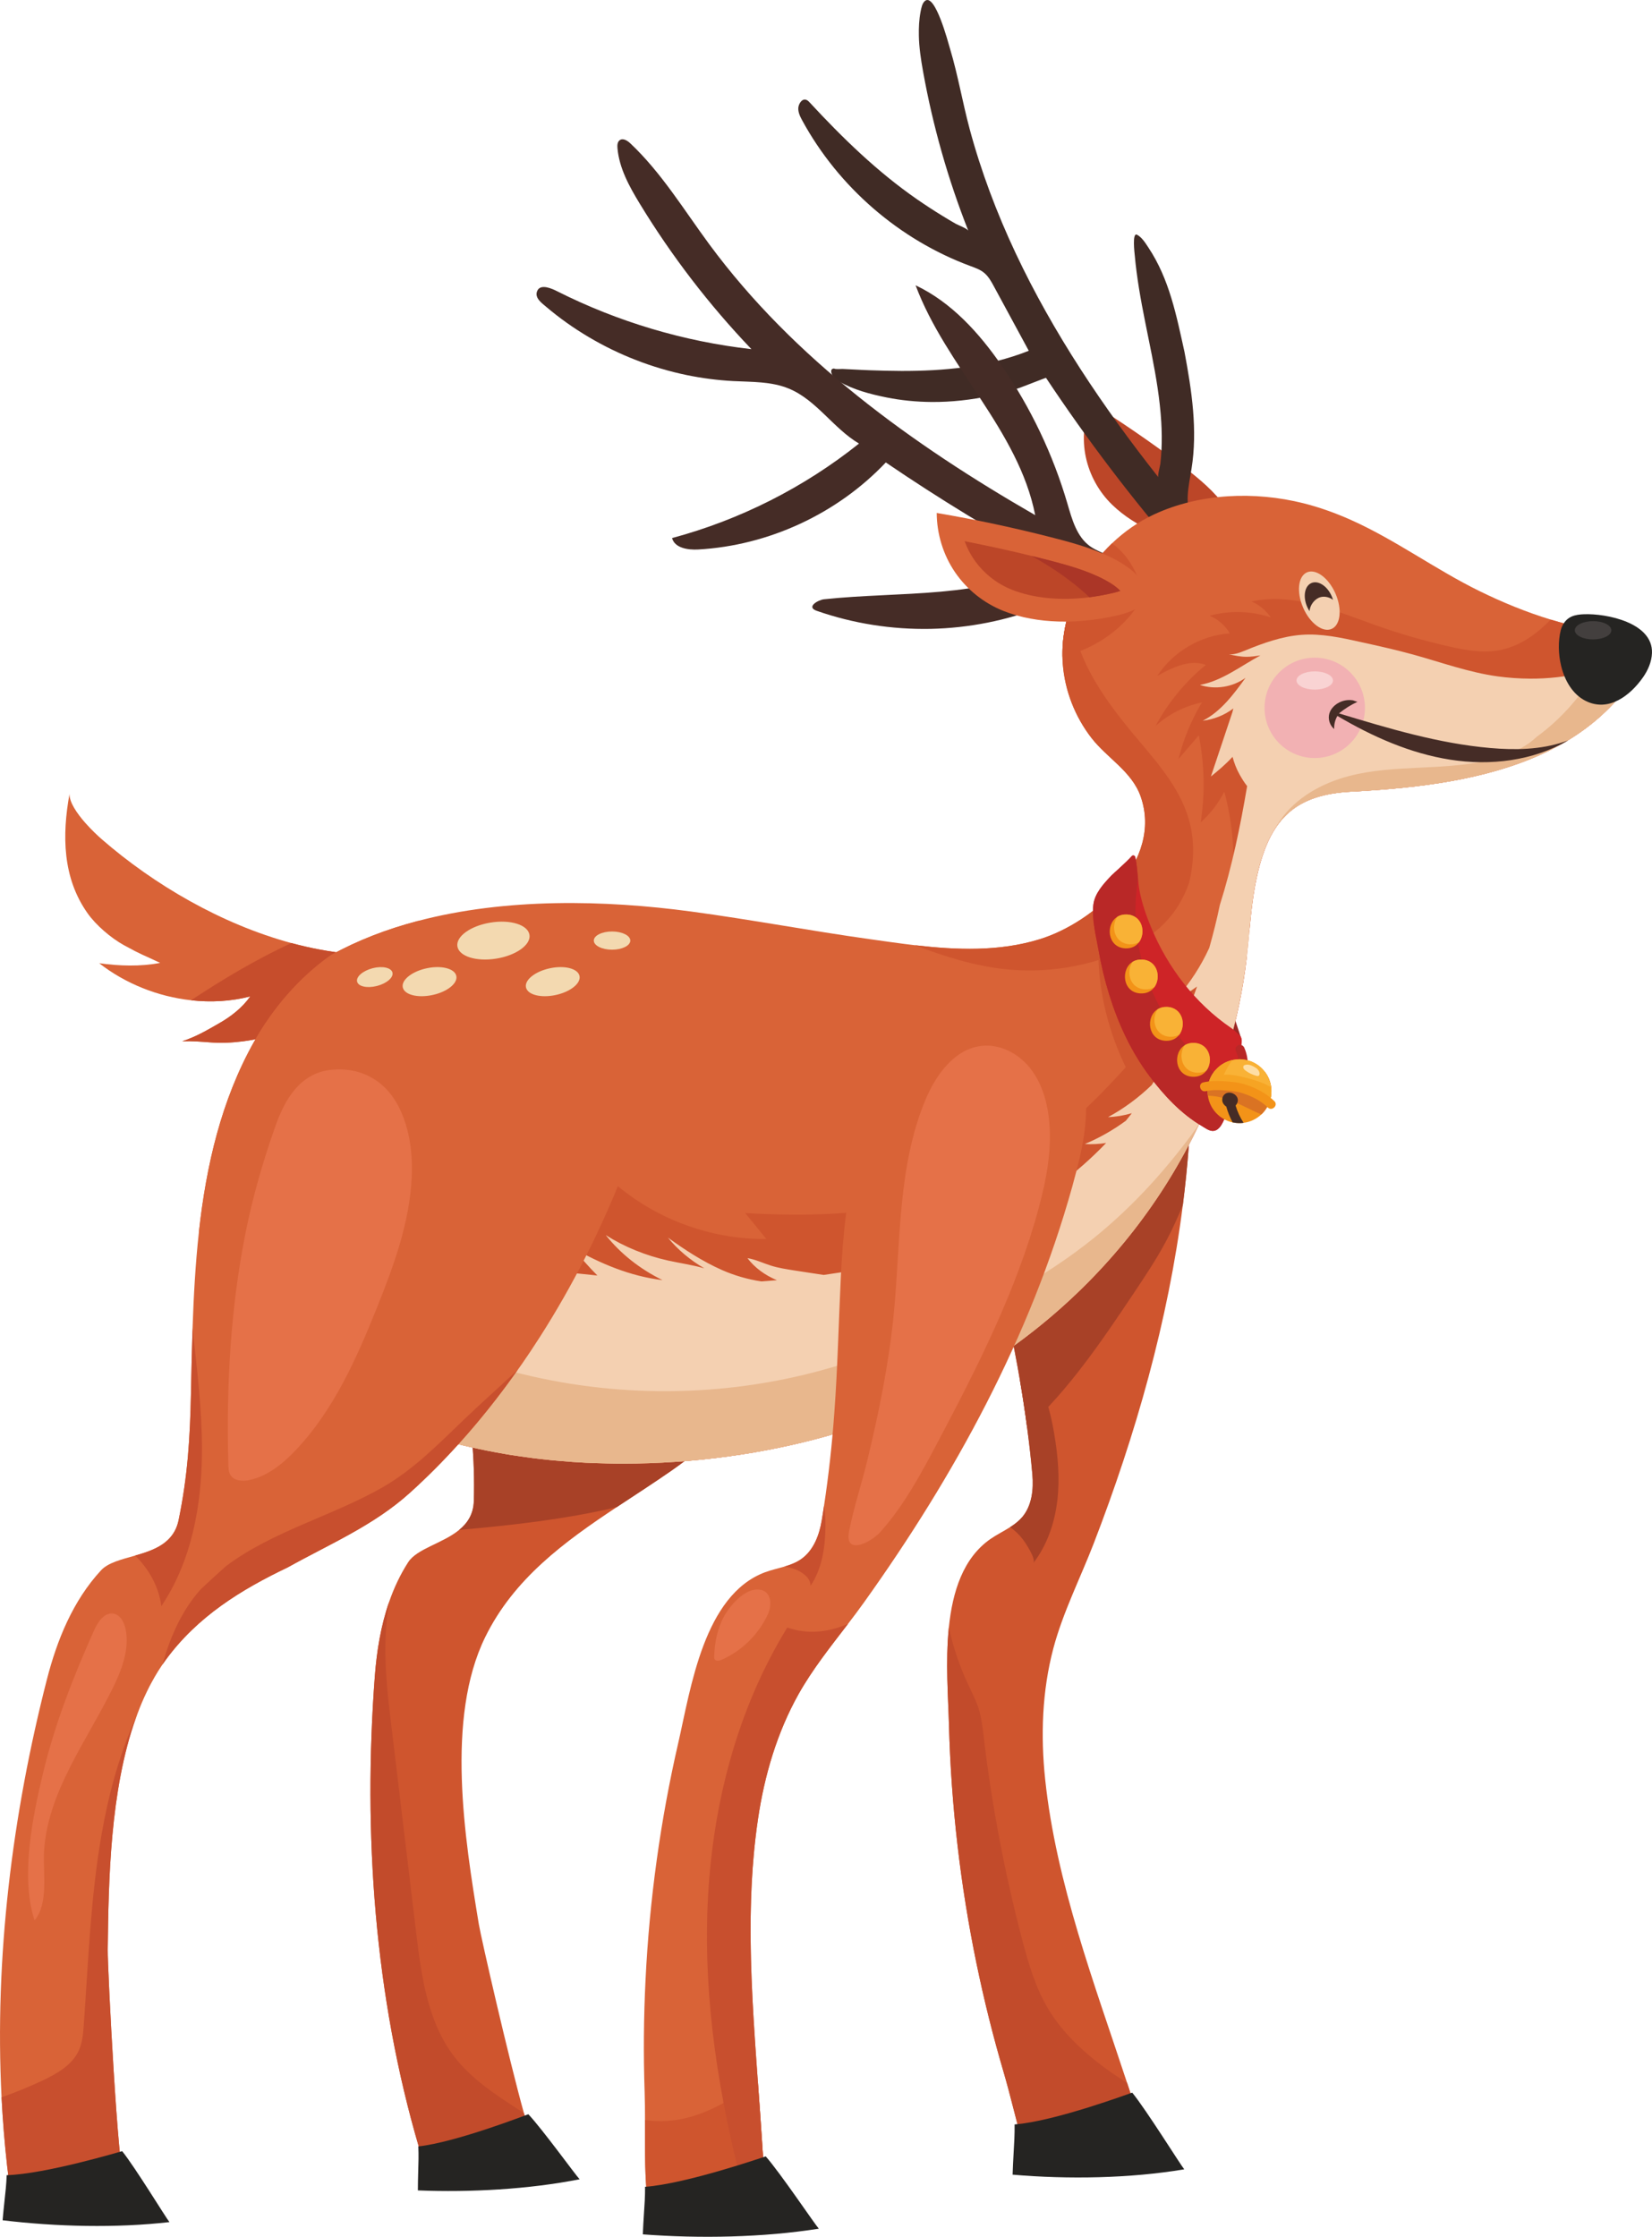
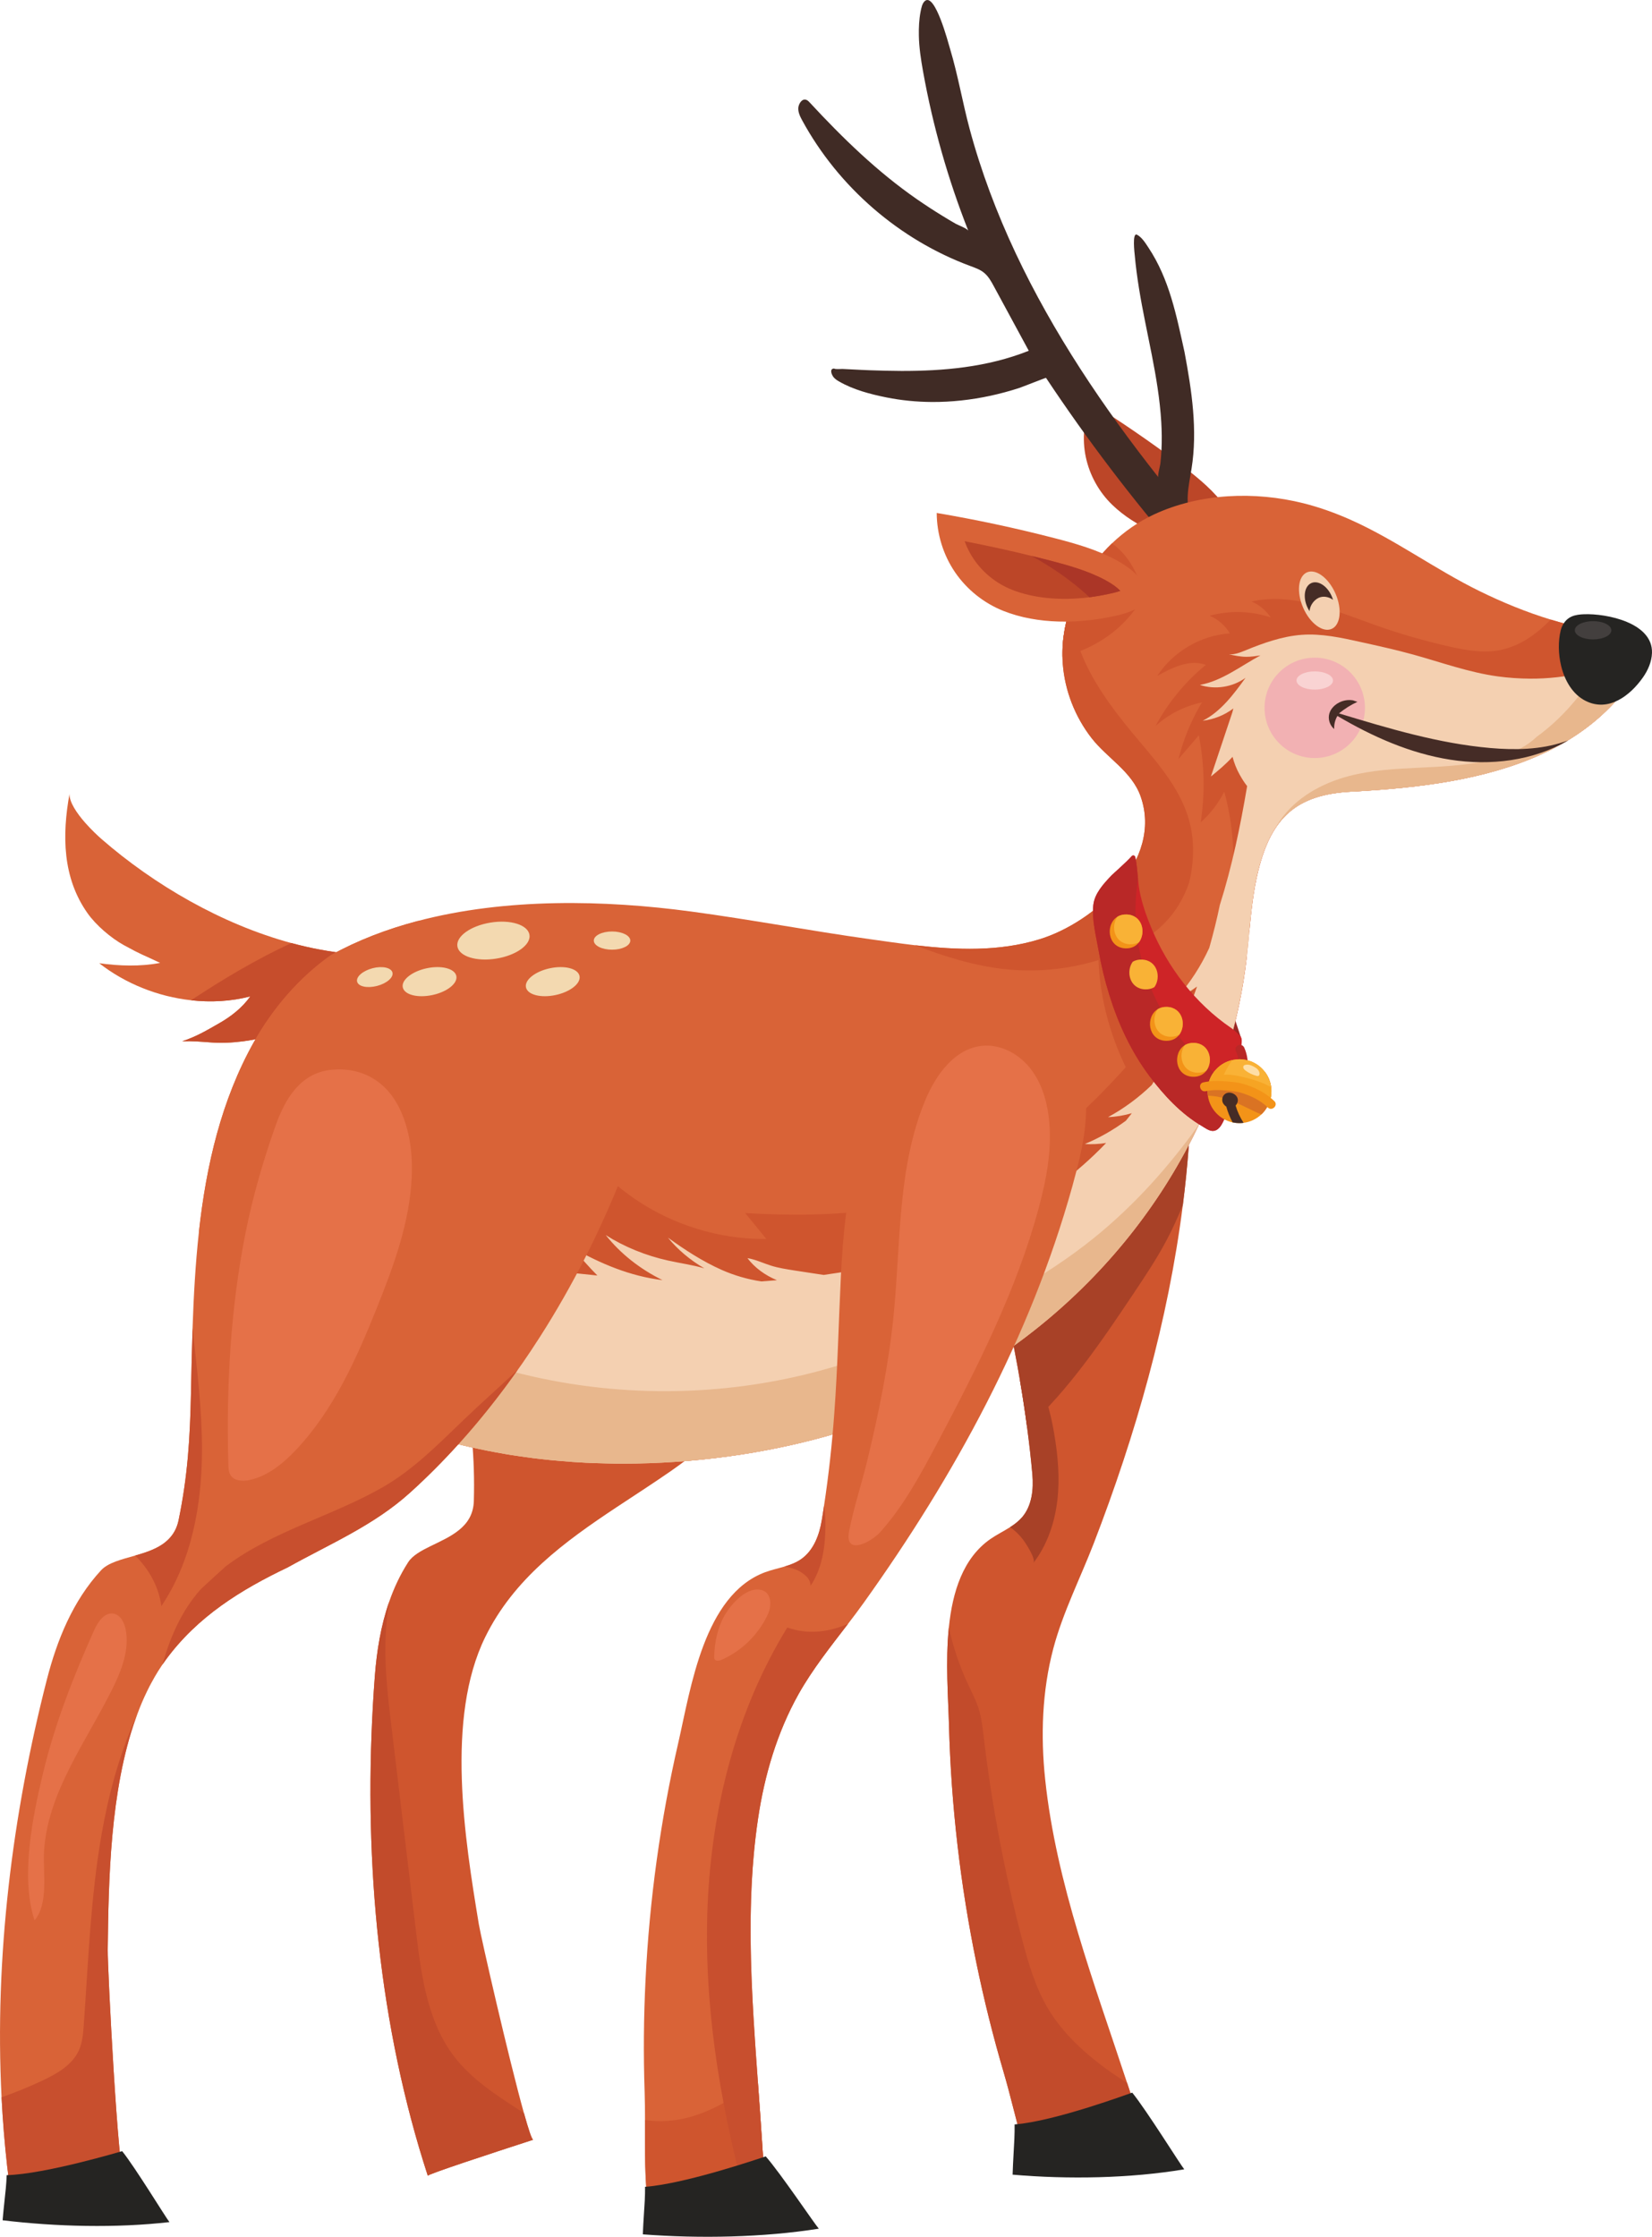
<svg xmlns="http://www.w3.org/2000/svg" xml:space="preserve" width="161.22mm" height="218.272mm" style="shape-rendering:geometricPrecision; text-rendering:geometricPrecision; image-rendering:optimizeQuality; fill-rule:evenodd; clip-rule:evenodd" viewBox="0 0 1124.55 1522.5">
  <defs>
    <style type="text/css">  .fil25 {fill:#FEDEA5;fill-rule:nonzero} .fil14 {fill:#F9D3D3;fill-rule:nonzero} .fil22 {fill:#F9B236;fill-rule:nonzero} .fil24 {fill:#F6A423;fill-rule:nonzero} .fil21 {fill:#F39318;fill-rule:nonzero} .fil13 {fill:#F2B1B3;fill-rule:nonzero} .fil10 {fill:#F4D0B1;fill-rule:nonzero} .fil16 {fill:#F3D9B0;fill-rule:nonzero} .fil15 {fill:#E57148;fill-rule:nonzero} .fil11 {fill:#E8B78D;fill-rule:nonzero} .fil23 {fill:#DA7323;fill-rule:nonzero} .fil7 {fill:#D96337;fill-rule:nonzero} .fil19 {fill:#CE2427;fill-rule:nonzero} .fil0 {fill:#CF552E;fill-rule:nonzero} .fil12 {fill:#C84F2E;fill-rule:nonzero} .fil8 {fill:#C64D2C;fill-rule:nonzero} .fil1 {fill:#C24B2B;fill-rule:nonzero} .fil20 {fill:#B92827;fill-rule:nonzero} .fil3 {fill:#BC4628;fill-rule:nonzero} .fil18 {fill:#AB3627;fill-rule:nonzero} .fil2 {fill:#A84127;fill-rule:nonzero} .fil9 {fill:#9A2825;fill-rule:nonzero} .fil6 {fill:#452C26;fill-rule:nonzero} .fil5 {fill:#402B25;fill-rule:nonzero} .fil17 {fill:#433F3E;fill-rule:nonzero} .fil4 {fill:#252422;fill-rule:nonzero}  </style>
  </defs>
  <g id="Слой_x0020_1">
    <path class="fil0" d="M606.33 779.28c-4.25,14.99 -9.75,29.7 -16.06,44.29 -29.85,68.93 -72.34,135.02 -132.91,177.24 -12.3,8.56 -25.03,16.74 -37.62,25.08 -35.6,23.62 -69.95,48.65 -89.46,88.46 -27.02,55.12 -13.97,137.09 -4.34,195.33 1.55,9.43 20.37,91.56 30.72,128.67 3.07,11.02 5.4,18.09 6.3,18.09 -30.91,10.06 -71.75,23.45 -71.75,24.53 -2.02,-6.27 -4.01,-12.57 -5.87,-18.9 -30.41,-103.03 -38.27,-214.28 -30.19,-321.15 1.3,-17.12 4.1,-34.33 9.72,-50.54 3.26,-9.43 7.48,-18.48 12.95,-26.99 5.99,-9.33 23.51,-12.82 34.76,-22.05 5.66,-4.6 9.69,-10.65 9.97,-19.61 0.87,-29.8 -1.99,-54.85 -6.56,-84.13 -11.96,-76.7 -25.87,-160.66 0.5,-235.98 5.12,-14.59 12.08,-28.74 20.81,-41.73l273.09 0c2.73,14.59 4.72,29.28 5.44,44.1 1.24,26.03 -2.52,50.99 -9.51,75.3z" />
    <path class="fil1" d="M362.97 1456.44c-30.91,10.06 -71.75,23.45 -71.75,24.53 -2.02,-6.27 -4.01,-12.57 -5.87,-18.9 -30.41,-103.03 -38.27,-214.28 -30.19,-321.15 1.3,-17.12 4.1,-34.33 9.72,-50.54 -1.49,9.35 -2.33,18.82 -2.52,28.28 -0.37,19.14 1.9,38.29 4.2,57.28 5.56,46.38 11.12,92.77 16.68,139.1 3.57,29.77 7.76,61.12 26.03,84.89 12.45,16.19 30.13,27.12 47.4,38.41 3.07,11.02 5.4,18.09 6.3,18.09z" />
-     <path class="fil2" d="M606.33 779.28c-4.25,14.99 -9.75,29.7 -16.06,44.29 -29.85,68.93 -72.34,135.02 -132.91,177.24 -12.3,8.56 -25.03,16.74 -37.62,25.08 -34.94,8.22 -71.1,12.3 -107.16,15.45 5.66,-4.6 9.69,-10.65 9.97,-19.61 0.87,-29.8 -1.99,-54.85 -6.56,-84.13 -11.96,-76.7 -25.87,-160.66 0.5,-235.98 5.12,-14.59 12.08,-28.74 20.81,-41.73l223.27 0c26.77,33.51 39.91,76.06 45.75,119.39z" />
    <path class="fil3" d="M841.13 363.67c-0.03,-8.24 -4.47,-15.85 -9.67,-22.25 -8.36,-10.29 -18.88,-18.55 -29.49,-26.5 -19.24,-14.42 -39.09,-28.03 -59.48,-40.78 -4.73,11.64 -5.96,24.71 -3.36,36.99 2.6,12.28 8.94,23.75 17.98,32.48 15.98,15.43 38.98,24.44 60.57,28.22 7.41,1.3 23.49,3.45 23.46,-8.17z" />
-     <path class="fil4" d="M359.65 1439.09c-0.63,0.15 -49.12,19.1 -74.89,21.9 0.27,5.71 0.11,11.49 -0.09,17.32 -0.14,4.21 -0.19,8.41 -0.22,12.62 35.8,1.45 75.45,-0.76 110.11,-7.58 -2.5,-2.51 -25.42,-34.23 -34.91,-44.27z" />
    <path class="fil0" d="M811.21 727.98c-0.03,4.25 -0.07,8.53 -0.16,12.82 -0.5,26.63 -2.52,53.13 -5.87,79.43l0 0.03c-10.03,78.96 -32.05,156.23 -60.72,230.47 -9.13,23.6 -20.93,46.8 -27.43,71.28 -7.67,28.99 -8.7,59.45 -5.56,89.15 7.42,70.42 33.7,139.55 55.75,206.55 0.44,1.31 0.87,2.56 1.28,3.84 3.72,11.44 7.45,22.89 12.61,33.74 -1.89,0.79 -3.75,1.55 -5.62,2.34l-79.42 0.98c-4.56,-16.14 -8.47,-33.17 -12.83,-48.01 -7.21,-24.48 -13.38,-49.26 -18.54,-74.26 -10.97,-53.27 -17.24,-107.51 -18.7,-161.84 -0.49,-18.6 -2.48,-43.41 -0.09,-66.83 2.48,-24.36 9.72,-47.22 28.3,-60.14 4.26,-2.95 9.04,-5.29 13.39,-8.05 3.07,-1.94 5.93,-4.14 8.29,-6.89 6.61,-7.83 7.76,-18.93 6.86,-29.11 -0.93,-10.51 -2.14,-21.06 -3.54,-31.6 -1.43,-10.8 -3.04,-21.58 -4.91,-32.26 -0.46,-2.88 -0.96,-5.78 -1.49,-8.66 -5.53,-30.56 -12.64,-60.83 -18.92,-91.19 -11.49,-55.69 -20.22,-123.19 19.94,-169.79 17.52,-20.3 48.27,-33.42 74.95,-26.48 15.41,3.99 25.35,13.78 31.68,26.13 8.88,17.27 10.75,39.57 10.75,58.35z" />
    <path class="fil1" d="M781.1 1455.29c-1.89,0.79 -3.75,1.55 -5.62,2.34l-79.42 0.98c-4.56,-16.14 -8.47,-33.17 -12.83,-48.01 -7.21,-24.48 -13.38,-49.26 -18.54,-74.26 -10.97,-53.27 -17.24,-107.51 -18.7,-161.84 -0.49,-18.6 -2.48,-43.41 -0.09,-66.83 2.89,13.39 7.3,26.45 13.11,38.86 2.55,5.39 5.34,10.7 7.14,16.39 1.99,6.25 2.7,12.84 3.48,19.37 5.5,46.46 14.26,92.52 26.12,137.75 4.32,16.34 9.1,32.8 17.77,47.3 8.41,14.05 20.18,25.79 33.01,35.95 6.62,5.22 13.55,10.02 20.69,14.44 0.44,1.31 0.87,2.56 1.28,3.84 3.72,11.44 7.45,22.89 12.61,33.74z" />
    <path class="fil2" d="M811.21 727.98c-0.03,4.25 -0.07,8.53 -0.16,12.82 -0.5,26.63 -2.52,53.13 -5.87,79.43l0 0.03c-3.42,8.32 -7.11,16.49 -11.34,24.43 -6.65,12.48 -14.47,24.16 -22.33,35.93 -21.62,32.29 -43.82,65.21 -72.31,91.27 -1.8,-13.73 -3.95,-27.39 -6.4,-40.92 -5.53,-30.56 -12.64,-60.83 -18.92,-91.19 -11.49,-55.69 -20.22,-123.19 19.94,-169.79 17.52,-20.3 48.27,-33.42 74.95,-26.48 15.41,3.99 25.35,13.78 31.68,26.13 8.88,17.27 10.75,39.57 10.75,58.35z" />
    <path class="fil4" d="M770.72 1424.38c-0.67,0.12 -52.67,19.59 -80.06,21.63 0.09,6.55 -0.29,13.14 -0.69,19.78 -0.3,4.8 -0.49,9.6 -0.67,14.42 37.85,3.27 79.91,2.56 116.85,-3.64 -2.56,-3 -25.72,-40.31 -35.42,-52.19z" />
    <path class="fil5" d="M566.52 251.19c0.31,-0.22 0.75,-0.37 1.36,-0.32 0.72,0.64 4.58,0.22 5.61,0.27 2.21,0.1 4.42,0.22 6.63,0.32 3.98,0.2 7.95,0.42 11.93,0.56 7.18,0.25 14.36,0.44 21.55,0.47 14.35,0.03 28.72,-0.61 42.95,-2.56 14.95,-2.04 29.72,-5.59 43.76,-11.17 -7.93,-14.64 -15.86,-29.26 -23.78,-43.9 -1.81,-3.35 -3.69,-6.76 -6.63,-9.17 -2.71,-2.24 -6.11,-3.42 -9.4,-4.63 -48.29,-17.89 -89.71,-53.74 -114.35,-98.97 -1.48,-2.71 -2.95,-5.66 -2.72,-8.74 0.19,-2.58 2.53,-6.74 5.68,-5.29 0.9,0.42 1.6,1.18 2.26,1.9 22.25,24.02 45.88,47 72.88,65.7 5.69,3.94 11.48,7.7 17.37,11.32 2.95,1.82 5.92,3.59 8.92,5.31 1.55,0.89 8.02,3.3 8.62,4.82 -13.83,-35.01 -24.17,-71.41 -30.82,-108.47 -1.44,-8.07 -2.71,-16.19 -2.86,-24.41 -0.1,-5.39 0.14,-10.92 1.17,-16.24 0.45,-2.29 1.03,-5.73 2.95,-7.33 6.94,-5.81 15.86,28.37 17.11,32.55 5.4,17.96 8.47,36.42 13.32,54.48 3.89,14.49 8.51,28.81 13.75,42.89 10.5,28.23 23.49,55.49 38.23,81.72 14.82,26.4 31.41,51.8 49.13,76.33 8.86,12.28 18,24.31 27.37,36.2 -0.69,-0.89 1.21,-7.78 1.36,-9.16 0.36,-3.15 0.61,-6.32 0.77,-9.5 0.31,-6.35 0.22,-12.72 -0.16,-19.07 -1.85,-30.69 -10.26,-60.51 -15.14,-90.75 -1.21,-7.51 -2.22,-15.04 -2.9,-22.59 -0.11,-1.23 -1.9,-15.78 1.56,-13.98 3.32,1.73 5.71,5.66 7.72,8.69 14.34,21.6 19.08,46.29 24.59,71.13 4.93,26.23 9.01,53.18 4.77,79.53 -1.89,11.74 -5.21,24.61 0.85,34.84 3.2,5.39 8.6,9.13 12.2,14.27 3.6,5.12 4.75,13.19 -0.24,17 -6.41,4.9 -15.15,-1.62 -20.42,-7.72 -32.98,-38.12 -63.54,-78.35 -91.44,-120.33 -0.1,-0.15 -16.8,6.45 -18.42,6.96 -6.39,2.06 -12.88,3.81 -19.45,5.24 -13.08,2.81 -26.47,4.31 -39.86,4.23 -10.36,-0.07 -20.71,-1.06 -30.86,-3.1 -10.9,-2.19 -22.56,-5.24 -32.24,-10.85 -1.36,-0.76 -2.7,-1.65 -3.71,-2.85 -0.96,-1.11 -2.65,-4.43 -0.99,-5.66z" />
-     <path class="fil6" d="M756.69 379.46c-4.67,-2.88 -10.17,-4.43 -14.66,-7.63 -9.08,-6.52 -12.27,-18.28 -15.41,-29.01 -9.79,-33.44 -24.97,-65.31 -44.78,-94 -15.35,-22.22 -34.16,-43.06 -58.58,-54.63 20.68,55.37 70.02,98.45 81.42,156.45 -83.93,-48.3 -164.35,-106.4 -221.83,-184.33 -17.28,-23.42 -32.54,-48.7 -53.72,-68.68 -2.01,-1.9 -5.03,-3.84 -7.27,-2.21 -1.61,1.16 -1.72,3.49 -1.54,5.46 1.2,13.63 8.06,26.06 15.17,37.75 21.68,35.61 47.22,68.87 76.01,99.02 -45.94,-5.19 -90.93,-18.6 -132.22,-39.4 -3.36,-1.7 -11.2,-5.34 -13.51,-0.39 -2.22,4.73 2.88,8.32 5.93,10.9 9.11,7.73 18.89,14.67 29.17,20.74 20.56,12.18 43.15,20.94 66.55,25.79 10.42,2.14 20.99,3.52 31.61,4.09 12.79,0.64 26.02,0.22 37.87,5.09 18.83,7.73 30.32,27.07 47.84,37.45 -37.39,29.87 -81.02,51.92 -127.26,64.32 1.8,6.79 10.77,8.17 17.79,7.78 48,-2.69 94.68,-24.34 127.71,-59.25 36.41,24.78 74.04,47.73 112.72,68.77 -46.73,24.24 -102.45,18.8 -154.78,24.36 -3.92,0.42 -12.49,5.24 -4.99,7.85 24.87,8.69 51.17,12.8 77.49,12.3 26.06,-0.57 52.04,-5.66 76.27,-15.26 4.12,-1.62 8.19,-3.4 12.2,-5.29 8.05,-3.79 16.27,-8.17 25.16,-8.1 5.17,0.05 11.12,1.38 14.91,-2.14 4.66,-4.31 1.79,-12.52 -3.24,-16.39 -0.66,-0.52 -1.35,-0.99 -2.05,-1.43z" />
    <path class="fil7" d="M273.89 649.6c-31.71,25.64 -66.78,53.94 -108.58,59.2 -7.43,0.96 -15.01,1.28 -22.49,0.69 -6.31,-0.47 -11.93,-0.94 -18.79,-0.74 9.97,-3.3 16.93,-7.55 25.13,-12.23 8.17,-4.65 15.78,-10.61 21.22,-18.31 -13.02,3.37 -26.75,4.16 -40.32,2.63 -22.65,-2.49 -44.85,-11.37 -62.52,-25.22 13.48,1.89 28.04,2.38 41.46,-0.22 -12.27,-5.86 -11.99,-5.09 -24.69,-12.08 -8.76,-4.85 -18.92,-13.51 -24.7,-21.7 -17.11,-24.16 -17.39,-53.15 -12.3,-81.23 -0.15,5.64 4.97,13.11 10.59,19.53 4.16,4.75 8.61,8.91 11.4,11.35 35.63,30.96 81.38,57.7 128.99,70.62 13.11,3.54 26.34,6.03 39.58,7.31 3.07,0.35 6.14,0.54 9.22,0.71 4.85,0.25 9.69,0.35 14.54,0.25 2.43,-0.07 10.41,0.94 12.27,-0.56z" />
    <path class="fil8" d="M273.89 649.6c-31.71,25.64 -66.78,53.94 -108.58,59.2 -7.43,0.96 -15.01,1.28 -22.49,0.69 -6.31,-0.47 -11.93,-0.94 -18.79,-0.74 9.97,-3.3 16.93,-7.55 25.13,-12.23 8.17,-4.65 15.78,-10.61 21.22,-18.31 -13.02,3.37 -26.75,4.16 -40.32,2.63 21.86,-14.47 44.45,-27.88 68.24,-38.95 13.11,3.54 26.34,6.03 39.58,7.31 3.07,0.35 6.14,0.54 9.22,0.71 4.85,0.25 9.69,0.35 14.54,0.25 2.43,-0.07 10.41,0.94 12.27,-0.56z" />
    <path class="fil7" d="M1121.06 443.24c-0.09,1.3 -0.37,2.66 -0.87,4.09 -0.09,0.42 -0.25,0.79 -0.4,1.18l-0.06 0.2c-0.16,0.34 -0.31,0.71 -0.47,1.06 -0.34,0.76 -0.74,1.58 -1.21,2.38 -0.77,1.4 -1.61,2.81 -2.45,4.16 -0.59,0.96 -1.21,1.92 -1.84,2.85 -0.59,0.91 -1.18,1.77 -1.8,2.66 -0.62,0.91 -1.28,1.85 -1.96,2.76 -11.68,16.51 -26.19,29.31 -42.52,39.25 -2.02,1.26 -4.07,2.44 -6.15,3.54 -1.68,0.94 -3.38,1.85 -5.09,2.71 -37.46,18.98 -82.53,25.3 -124.77,28.08 -3.97,0.3 -7.95,0.49 -11.87,0.71 -36.74,1.99 -54.01,17.25 -63.08,53.79 -3.39,13.66 -4.78,27.64 -6.12,41.64 -0.46,5.14 -0.96,10.34 -1.55,15.45 -0.07,0.82 -0.16,1.63 -0.25,2.44 -2.51,21.46 -6.89,42.4 -13.04,62.65 -6.99,23.2 -16.24,45.5 -27.49,66.69 -50.16,94.42 -139.71,166.32 -244.88,195.87 -43.12,12.11 -90.98,18.85 -139.12,18.85 -3.51,0 -7.05,-0.03 -10.56,-0.13 -3.14,-0.07 -6.24,-0.15 -9.38,-0.27 -1.8,-0.08 -3.6,-0.13 -5.41,-0.22 -6.05,-0.32 -12.08,-0.71 -18.08,-1.28 -1.83,-0.13 -3.69,-0.32 -5.53,-0.49 -1.49,-0.18 -2.98,-0.32 -4.44,-0.47 -1.77,-0.2 -3.51,-0.37 -5.28,-0.59 -0.87,-0.1 -1.71,-0.22 -2.58,-0.32 -1.49,-0.22 -2.98,-0.39 -4.5,-0.61 -2.39,-0.32 -4.75,-0.64 -7.15,-1.04 -2.17,-0.29 -4.35,-0.64 -6.52,-1.01 -4.38,-0.77 -8.7,-1.52 -13.01,-2.39 -2.14,-0.45 -4.32,-0.89 -6.46,-1.35 -6.43,-1.36 -12.8,-2.9 -19.13,-4.6 -2.08,-0.54 -4.2,-1.11 -6.27,-1.72 -4.62,-1.3 -9.19,-2.71 -13.73,-4.16 -1.55,-0.54 -3.11,-1.03 -4.66,-1.58 -3.33,-1.13 -6.65,-2.31 -9.94,-3.57 -1.74,-0.64 -3.48,-1.3 -5.22,-1.97 -1.46,-0.56 -2.92,-1.16 -4.35,-1.75 -1.62,-0.66 -3.2,-1.33 -4.82,-2.02 -1.24,-0.54 -2.52,-1.06 -3.76,-1.63 -1.09,-0.49 -2.17,-0.96 -3.26,-1.45 -5.44,-2.49 -10.78,-5.09 -16.03,-7.85 -1.89,-0.99 -3.75,-1.99 -5.59,-3.03 -1.86,-0.98 -3.69,-2.04 -5.53,-3.1 -1.87,-1.08 -3.7,-2.16 -5.5,-3.32 -1.03,-0.61 -2.05,-1.28 -3.04,-1.92 -4.47,-2.9 -8.79,-5.96 -12.98,-9.15 -1.15,-0.87 -2.27,-1.73 -3.39,-2.64 -1.09,-0.91 -2.21,-1.8 -3.3,-2.71 -2.55,-2.14 -5.03,-4.33 -7.45,-6.57 -1.36,-1.28 -2.7,-2.56 -4.04,-3.84 -0.9,-0.89 -1.77,-1.75 -2.67,-2.66 -4.94,-5 -9.6,-10.19 -13.92,-15.62 -1.77,-2.17 -3.44,-4.4 -5.09,-6.67 -11.93,-16.54 -20.9,-34.77 -26.12,-54.01 5,-45.33 15.25,-89.74 37.45,-129.31 12.92,-22.98 30.79,-43.9 52.49,-59.18 18.23,-10.06 38.02,-17.62 58.68,-23.08l0.12 -0.03c60.29,-15.97 128,-14.35 186.02,-6.55 40.91,5.49 81.45,13.19 122.29,18.9 10,1.4 20.16,2.88 30.35,4.08 28.42,3.25 57.21,4.41 84.76,-4.03 37.68,-11.54 84.27,-53.38 68.93,-97.2 -6,-17.13 -22.8,-26.08 -33.45,-39.81 -11.18,-14.4 -18.14,-32.09 -19.56,-50.3 -0.13,-1.7 -0.22,-3.42 -0.25,-5.12 -0.07,-2.93 0.03,-5.79 0.28,-8.67 0,-0.46 0.06,-0.96 0.09,-1.42 0.1,-1.28 0.25,-2.59 0.44,-3.86 0.22,-1.58 0.46,-3.18 0.74,-4.75 0.47,-2.48 1.03,-4.95 1.68,-7.36 0.77,-2.85 1.68,-5.69 2.67,-8.49 2.39,-6.67 5.5,-13.14 9.22,-19.24 2.3,-3.86 4.88,-7.58 7.64,-11.12 3.35,-4.33 7.05,-8.37 10.96,-12.16 8.48,-8.1 18.17,-14.86 28.67,-19.71 31.25,-14.49 68.58,-15.87 101.72,-7.58 10.97,2.76 21.65,6.62 31.96,11.2 30.69,13.68 57.71,33.81 87.78,48.55 15.65,7.68 31.87,14.35 48.51,19.41 15.22,4.63 30.78,7.93 46.75,9.43 4.82,0.42 9.66,0.62 14.51,0.71 1.89,2.02 3.29,4.26 3.91,6.81 0.34,1.45 0.47,2.95 0.31,4.55z" />
    <path class="fil0" d="M835.56 714.83c-6.99,23.2 -16.24,45.5 -27.49,66.69 -13.48,-11 -24.54,-24.95 -33.51,-39.91 -5.65,-9.4 -10.47,-19.29 -14.44,-29.48 -7.02,-18.09 -11.31,-37.2 -12.27,-56.55 -0.47,-9.67 -0.1,-19.34 1.15,-28.89 0.4,-2.95 0.34,-8.81 4.73,-8.46 3.78,0.3 5.93,6.72 7.04,9.65 8.2,21.68 14.48,44.22 25.59,64.59 2.61,4.8 5.63,9.57 10.07,12.75 4.41,3.15 9.84,4.4 15.16,5.47 7.95,1.55 16,2.75 23.98,4.16z" />
    <polygon class="fil9" points="845.18,707.48 829.57,660.55 780.05,699.23 812.91,749.28 845.28,708.22 " />
    <path class="fil0" d="M1121.06 443.24c-0.09,1.3 -0.37,2.66 -0.87,4.09 -0.09,0.42 -0.25,0.79 -0.4,1.18l-0.06 0.2c-0.16,0.34 -0.31,0.71 -0.47,1.06 -0.34,0.76 -0.74,1.58 -1.21,2.38 -0.77,1.4 -1.61,2.81 -2.45,4.16 -0.59,0.96 -1.21,1.92 -1.84,2.85 -0.59,0.91 -1.18,1.77 -1.8,2.66 -0.62,0.91 -1.28,1.85 -1.96,2.76 -11.68,16.51 -26.19,29.31 -42.52,39.25 -2.02,1.26 -4.07,2.44 -6.15,3.54 -1.68,0.94 -3.38,1.85 -5.09,2.71 -37.46,18.98 -82.53,25.3 -124.77,28.08 -3.97,0.3 -7.95,0.49 -11.87,0.71 -36.74,1.99 -54.01,17.25 -63.08,53.79 -3.39,13.66 -4.78,27.64 -6.12,41.64 -6.92,-5.88 -14.16,-15.48 -12.83,-24.41 3.66,-23.57 2.2,-47.96 -4.19,-70.99 -4.01,7.87 -9.48,14.99 -16.03,20.84 2.98,-19.61 2.55,-39.76 -1.3,-59.25 -4.6,5.36 -9.19,10.78 -13.82,16.14 3.35,-13.53 8.76,-26.55 15.93,-38.51 -11.67,2.39 -22.71,8 -31.53,16 8.51,-15.9 20.22,-30.12 34.2,-41.56 -10.93,-4.04 -22.83,1.82 -33.02,7.45 10.81,-16.54 29.66,-27.58 49.35,-28.88 -3.1,-5.34 -7.99,-9.63 -13.7,-12.01 13.54,-3.74 28.21,-3.32 41.53,1.11 -3.2,-4.75 -7.77,-8.56 -13.02,-10.82 28.27,-6.3 56.84,6.32 84.14,16.04 16.46,5.86 33.27,10.73 50.29,14.57 11.19,2.53 22.77,4.65 34.05,2.58 13.79,-2.51 25.16,-10.68 35.12,-20.84 15.22,4.63 30.78,7.93 46.75,9.43 4.82,0.42 9.66,0.62 14.51,0.71 1.89,2.02 3.29,4.26 3.91,6.81 0.34,1.45 0.47,2.95 0.31,4.55z" />
    <path class="fil0" d="M809.56 600.51c-3.48,10.31 -9.01,19.83 -16.71,27.68 -10.81,11.1 -24.91,18.43 -39.54,23.5 -21.86,7.6 -45.41,10.41 -68.49,8.05 -21.4,-2.19 -41.84,-8.68 -62.03,-16.34 28.42,3.25 57.21,4.41 84.76,-4.03 37.68,-11.54 84.27,-53.38 68.93,-97.2 -6,-17.13 -22.8,-26.08 -33.45,-39.81 -11.18,-14.4 -18.14,-32.09 -19.56,-50.3 -0.13,-1.7 -0.22,-3.42 -0.25,-5.12 -0.07,-3.4 0.06,-6.74 0.37,-10.09 0.1,-1.28 0.25,-2.59 0.44,-3.86 0.22,-1.58 0.46,-3.18 0.74,-4.75 0.47,-2.48 1.03,-4.95 1.68,-7.36 0.77,-2.85 1.68,-5.69 2.67,-8.49 0.28,10.61 2.55,20.82 6.3,30.69 7.33,19.36 20.28,37.5 35.03,55.32 15.01,18.16 32.65,36.76 39.01,60.04 3.86,14.07 3.3,28.28 0.09,42.08z" />
    <path class="fil0" d="M778.19 405.74c-8.88,17.18 -24.72,30.27 -42.77,37.33 -1.83,0.76 -3.7,1.43 -5.59,2.02 -2.18,0.69 -4.38,1.3 -6.62,1.85 -0.07,-3.4 0.06,-6.74 0.37,-10.09 0.1,-1.28 0.25,-2.59 0.44,-3.86 0.22,-1.58 0.46,-3.18 0.74,-4.75 0.47,-2.48 1.03,-4.95 1.68,-7.36 0.77,-2.85 1.68,-5.69 2.67,-8.49 2.39,-6.67 5.5,-13.14 9.22,-19.24 13.7,2.49 27.12,6.94 39.85,12.6z" />
    <path class="fil0" d="M777.91 403.5c-0.16,0.37 -0.44,0.69 -0.74,0.96 -14.26,14.37 -31.65,25.62 -50.6,32.73 -1,0.37 -2.02,0.74 -3.07,1.08 0,-0.46 0.06,-0.96 0.09,-1.42 0.1,-1.28 0.25,-2.59 0.44,-3.86 0.22,-1.58 0.46,-3.18 0.74,-4.75 0.47,-2.48 1.03,-4.95 1.68,-7.36 0.77,-2.85 1.68,-5.69 2.67,-8.49 2.39,-6.67 5.5,-13.14 9.22,-19.24 2.3,-3.86 4.88,-7.58 7.64,-11.12 3.35,-4.33 7.05,-8.37 10.96,-12.16 3.2,2.21 6.06,4.92 8.54,7.88 5.74,6.89 9.54,15.23 12.27,23.77 0.19,0.66 0.4,1.38 0.16,1.99z" />
    <path class="fil0" d="M848.85 649.75c-0.07,0.82 -0.16,1.63 -0.25,2.44 -18.23,155.89 -136.08,283.25 -285.41,325.21 -43.12,12.11 -90.98,18.85 -139.12,18.85 -3.51,0 -7.05,-0.03 -10.56,-0.13 -3.14,-0.07 -6.24,-0.15 -9.38,-0.27 -1.8,-0.08 -3.6,-0.13 -5.41,-0.22 -6.05,-0.32 -12.08,-0.71 -18.08,-1.28 -1.83,-0.13 -3.69,-0.32 -5.53,-0.49 -1.49,-0.18 -2.98,-0.32 -4.44,-0.47 -1.77,-0.2 -3.51,-0.37 -5.28,-0.59 -0.87,-0.1 -1.71,-0.22 -2.58,-0.32 -1.49,-0.22 -2.98,-0.39 -4.5,-0.61 -2.39,-0.32 -4.75,-0.64 -7.15,-1.04 -2.17,-0.29 -4.35,-0.64 -6.52,-1.01 -4.38,-0.77 -8.7,-1.52 -13.01,-2.39 -2.14,-0.45 -4.32,-0.89 -6.46,-1.35 -6.43,-1.36 -12.8,-2.9 -19.13,-4.6 -2.08,-0.54 -4.2,-1.11 -6.27,-1.72 -4.62,-1.3 -9.19,-2.71 -13.73,-4.16 -1.55,-0.54 -3.11,-1.03 -4.66,-1.58 -3.33,-1.13 -6.65,-2.31 -9.94,-3.57 -1.74,-0.64 -3.48,-1.3 -5.22,-1.97 -1.46,-0.56 -2.92,-1.16 -4.35,-1.75 -1.62,-0.66 -3.2,-1.33 -4.82,-2.02 -1.24,-0.54 -2.52,-1.06 -3.76,-1.63 -1.09,-0.49 -2.17,-0.96 -3.26,-1.45 -5.44,-2.49 -10.78,-5.09 -16.03,-7.85 -1.89,-0.99 -3.75,-1.99 -5.59,-3.03 -1.86,-0.98 -3.69,-2.04 -5.53,-3.1 -1.87,-1.08 -3.7,-2.16 -5.5,-3.32 -1.03,-0.61 -2.05,-1.28 -3.04,-1.92 -4.47,-2.9 -8.79,-5.96 -12.98,-9.15 -1.15,-0.87 -2.27,-1.73 -3.39,-2.64 -1.09,-0.91 -2.21,-1.8 -3.3,-2.71 -2.55,-2.14 -5.03,-4.33 -7.45,-6.57 -1.36,-1.28 -2.7,-2.56 -4.04,-3.84 -0.9,-0.89 -1.77,-1.75 -2.67,-2.66 -4.94,-5 -9.6,-10.19 -13.92,-15.62 71.6,-50.47 169.29,-55.91 248.74,-96.44 28.7,26.21 67.53,41 106.35,40.53 -4.81,-5.88 -9.6,-11.74 -14.41,-17.62 60.63,3.61 124.03,-0.64 177.23,-30 18.29,-10.06 34.91,-22.89 50.23,-37.04 27.71,-25.52 51.19,-55.12 76.22,-83.17 9.57,-10.68 21.5,-31.18 37.71,-25.81l0.19 0.05z" />
    <path class="fil10" d="M1121.06 443.24c-0.09,1.3 -0.37,2.66 -0.87,4.09 -0.09,0.42 -0.25,0.79 -0.4,1.18l-0.06 0.2c-0.16,0.34 -0.31,0.71 -0.47,1.06 -0.34,0.76 -0.74,1.58 -1.21,2.38 -0.77,1.4 -1.61,2.81 -2.45,4.16 -0.59,0.96 -1.21,1.92 -1.84,2.85 -0.59,0.91 -1.18,1.77 -1.8,2.66 -0.62,0.91 -1.28,1.85 -1.96,2.76 -11.68,16.51 -26.19,29.31 -42.52,39.25 -2.02,1.26 -4.07,2.44 -6.15,3.54 -1.68,0.94 -3.38,1.85 -5.09,2.71 -37.46,18.98 -82.53,25.3 -124.77,28.08 -3.97,0.3 -7.95,0.49 -11.87,0.71 -25.06,1.38 -41.06,8.88 -51.59,25.12 -4.88,7.56 -8.6,17.03 -11.49,28.67 -4.82,19.46 -5.59,39.64 -7.92,59.53 -4.69,40.06 -15.96,78.25 -32.67,113.58 -48.24,102.12 -141.79,180.45 -252.74,211.62 -43.12,12.11 -90.98,18.85 -139.12,18.85 -3.51,0 -7.05,-0.03 -10.56,-0.13 -3.14,-0.07 -6.24,-0.15 -9.38,-0.27 -1.8,-0.08 -3.6,-0.13 -5.41,-0.22 -6.05,-0.32 -12.08,-0.71 -18.08,-1.28 -1.83,-0.13 -3.69,-0.32 -5.53,-0.49 -1.49,-0.18 -2.98,-0.32 -4.44,-0.47 -1.77,-0.2 -3.51,-0.37 -5.28,-0.59 -0.87,-0.1 -1.71,-0.22 -2.58,-0.32 -1.49,-0.22 -2.98,-0.39 -4.5,-0.61 -2.39,-0.32 -4.75,-0.64 -7.15,-1.04 -2.17,-0.29 -4.35,-0.64 -6.52,-1.01 -4.38,-0.77 -8.7,-1.52 -13.01,-2.39 -2.14,-0.45 -4.32,-0.89 -6.46,-1.35 -6.43,-1.36 -12.8,-2.9 -19.13,-4.6 -2.08,-0.54 -4.2,-1.11 -6.27,-1.72 -4.62,-1.3 -9.19,-2.71 -13.73,-4.16 -1.55,-0.54 -3.11,-1.03 -4.66,-1.58 -3.33,-1.13 -6.65,-2.31 -9.94,-3.57 -1.74,-0.64 -3.48,-1.3 -5.22,-1.97 -1.46,-0.56 -2.92,-1.16 -4.35,-1.75 -1.62,-0.66 -3.2,-1.33 -4.82,-2.02 -1.24,-0.54 -2.52,-1.06 -3.76,-1.63 -1.09,-0.49 -2.17,-0.96 -3.26,-1.45 -5.44,-2.49 -10.78,-5.09 -16.03,-7.85 -1.89,-0.99 -3.75,-1.99 -5.59,-3.03 -1.86,-0.98 -3.69,-2.04 -5.53,-3.1 -1.87,-1.08 -3.7,-2.16 -5.5,-3.32 -1.03,-0.61 -2.05,-1.28 -3.04,-1.92 -4.47,-2.9 -8.79,-5.96 -12.98,-9.15 -1.15,-0.87 -2.27,-1.73 -3.39,-2.64 -1.09,-0.91 -2.21,-1.8 -3.3,-2.71 -8.73,-7.28 -16.74,-15.23 -23.94,-23.72 14.22,-7.67 28.61,-15.11 43.27,-21.82 0.5,-0.15 1,-0.22 1.49,-0.34 34.23,-7.78 68.68,-15.33 103.71,-17.84 29.32,-2.06 58.36,0.94 87.44,4.01 -5.9,-6 -11.49,-12.23 -16.62,-18.72 18.51,10.51 38.95,19.24 60.97,21.85 -15.37,-7.53 -28.7,-18.09 -38.64,-30.64 12.71,8.05 27.18,13.93 42.46,17.33 8.2,1.82 16.62,2.95 24.63,5.29 -9.66,-5.61 -18.11,-12.72 -24.78,-20.91 11.46,8.27 23.42,16.12 36.71,22.02 8.41,3.72 17.52,6.38 26.87,7.8 3.54,-0.24 7.11,-0.56 10.65,-0.84 -8.14,-3.32 -15.19,-8.54 -20.09,-15.01 5.62,0.91 10.68,3.44 16.06,5.11 5.06,1.6 10.37,2.39 15.69,3.25 6.71,1.01 13.42,2.04 20.13,3.07 7.98,-1.13 15.97,-2.36 23.95,-3.84 23.48,-4.28 46.34,-10.8 67.4,-21.09 10.59,-3.78 21.09,-8.19 31.43,-13.41 25.66,-12.9 49.35,-30.46 69.51,-51.48 -4.78,0.76 -9.66,1.01 -14.5,0.71 9.91,-4.16 19.29,-9.5 27.95,-15.87 1.37,-1.67 2.7,-3.37 4.04,-5.09 -5.28,1.52 -10.71,2.46 -16.18,2.66 10.83,-5.88 20.84,-13.31 29.72,-21.87 6.52,-10.29 12.3,-20.99 17.14,-32.09 2.17,-4.97 4.22,-9.99 6.24,-15.06 -3.42,1.55 -6.96,2.83 -10.59,3.76 5.47,-4.73 10.47,-9.92 15.1,-15.45 0.99,-2.73 2.02,-5.43 2.95,-8.17 -4.32,3.12 -8.92,5.78 -13.85,7.77 9.07,-10.17 16.53,-21.75 22.18,-34.1 2.73,-9.67 5.19,-19.42 7.21,-29.24 8.35,-26.35 13.94,-53.52 18.57,-80.86 -0.87,-1.13 -1.74,-2.28 -2.51,-3.49 -0.91,-1.4 -1.78,-2.88 -2.62,-4.38 -2.14,-3.79 -3.69,-7.85 -4.81,-12.06 -4.41,4.88 -9.6,9.23 -14.72,13.39 4.85,-14.54 9.69,-29.06 14.57,-43.6 0.22,-0.91 0.47,-1.8 0.71,-2.71 -6.06,4.57 -13.36,7.48 -20.87,8.36 12.39,-6.27 21,-17.96 29.17,-29.23 -8.79,6.4 -20.72,8.27 -31.06,4.85 15.13,-2.8 27.58,-12.77 41.18,-20.08 -3.2,0.47 -6.4,0.96 -9.66,0.94 -3.97,-0.03 -7.92,-0.86 -11.83,-1.7 3.92,0.35 7.73,-1.25 11.4,-2.73 12.11,-4.97 24.97,-9.55 38.11,-10.53 13.51,-1.01 26.93,1.94 40.04,4.85 11.93,2.63 23.89,5.27 35.66,8.51 19.2,5.29 38.08,12.23 57.9,14.94 7.3,0.99 14.66,1.48 22.02,1.53 12.18,0.05 24.32,-1.28 36.22,-4.06 7.21,-1.68 14.38,-3.81 21.46,-6.47 6.4,-2.39 12.61,-5.17 18.67,-8.17 -0.03,0.49 -0.16,1.06 -0.25,1.58 1.12,-0.52 2.24,-1.03 3.36,-1.58z" />
    <path class="fil11" d="M815.93 765.77c-48.24,102.12 -141.79,180.45 -252.74,211.62 -43.12,12.11 -90.98,18.85 -139.12,18.85 -3.51,0 -7.05,-0.03 -10.56,-0.13 -3.14,-0.07 -6.24,-0.15 -9.38,-0.27 -1.8,-0.08 -3.6,-0.13 -5.41,-0.22 -6.05,-0.32 -12.08,-0.71 -18.08,-1.28 -1.83,-0.13 -3.69,-0.32 -5.53,-0.49 -1.49,-0.18 -2.98,-0.32 -4.44,-0.47 -1.77,-0.2 -3.51,-0.37 -5.28,-0.59 -0.87,-0.1 -1.71,-0.22 -2.58,-0.32 -1.49,-0.22 -2.98,-0.39 -4.5,-0.61 -2.39,-0.32 -4.75,-0.64 -7.15,-1.04 -2.17,-0.29 -4.35,-0.64 -6.52,-1.01 -4.38,-0.77 -8.7,-1.52 -13.01,-2.39 -2.14,-0.45 -4.32,-0.89 -6.46,-1.35 -6.43,-1.36 -12.8,-2.9 -19.13,-4.6 -2.08,-0.54 -4.2,-1.11 -6.27,-1.72 -4.62,-1.3 -9.19,-2.71 -13.73,-4.16 -1.55,-0.54 -3.11,-1.03 -4.66,-1.58 -3.33,-1.13 -6.65,-2.31 -9.94,-3.57 -1.74,-0.64 -3.48,-1.3 -5.22,-1.97 -1.46,-0.56 -2.92,-1.16 -4.35,-1.75 -1.62,-0.66 -3.2,-1.33 -4.82,-2.02 -1.24,-0.54 -2.52,-1.06 -3.76,-1.63 -1.09,-0.49 -2.17,-0.96 -3.26,-1.45 -5.44,-2.49 -10.78,-5.09 -16.03,-7.85 -1.89,-0.99 -3.75,-1.99 -5.59,-3.03 -1.86,-0.98 -3.69,-2.04 -5.53,-3.1 -1.87,-1.08 -3.7,-2.16 -5.5,-3.32 -1.03,-0.61 -2.05,-1.28 -3.04,-1.92 -4.47,-2.9 -8.79,-5.96 -12.98,-9.15 -1.15,-0.87 -2.27,-1.73 -3.39,-2.64 -1.09,-0.91 -2.21,-1.8 -3.3,-2.71 -8.73,-7.28 -16.74,-15.23 -23.94,-23.72 14.22,-7.67 28.61,-15.11 43.27,-21.82 0.5,-0.15 1,-0.22 1.49,-0.34 0.97,0.39 1.96,0.81 2.92,1.2 38.89,16.26 77.13,34.6 117.5,46.71 68.37,20.47 142.14,22.49 211.5,5.81 27.92,-6.74 55.1,-16.39 81.63,-27.44 41.31,-17.22 81.51,-38.02 116.26,-66.19 27.24,-22.12 50.35,-48.06 70.63,-76.36z" />
    <path class="fil11" d="M1117.71 444.82c0.1,-0.52 0.22,-1.08 0.25,-1.58 -6.06,3 -12.27,5.78 -18.67,8.17 -3.87,1.45 -7.78,2.7 -11.7,3.86 -11.01,17.98 -24.6,33.98 -41.48,46.21 -6.14,5.86 -13.91,9.94 -22.03,12.8 -1.73,0.79 -3.43,1.58 -5.21,2.28 -2.42,0.96 -4.66,1.28 -6.68,1.11 -30.62,6.99 -63.34,2.59 -93.82,10.53 -18.42,4.8 -36.22,14.64 -47.02,30.32 -1.21,1.75 -2.3,3.57 -3.33,5.46 10.53,-16.24 26.53,-23.74 51.59,-25.12 3.92,-0.22 7.9,-0.42 11.87,-0.71 42.24,-2.78 87.31,-9.1 124.77,-28.08 1.71,-0.86 3.42,-1.77 5.09,-2.71 2.08,-1.1 4.13,-2.29 6.15,-3.54 16.33,-9.94 30.84,-22.74 42.52,-39.25 0.68,-0.91 1.33,-1.85 1.96,-2.76 0.62,-0.89 1.21,-1.75 1.8,-2.66 0.62,-0.94 1.24,-1.89 1.84,-2.85 0.84,-1.35 1.68,-2.76 2.45,-4.16 0.47,-0.81 0.87,-1.62 1.21,-2.38 0.16,-0.35 0.31,-0.71 0.47,-1.06l0.06 -0.2c0.16,-0.4 0.31,-0.76 0.4,-1.18 0.5,-1.43 0.78,-2.78 0.87,-4.09 -1.12,0.54 -2.23,1.06 -3.36,1.58z" />
    <path class="fil7" d="M459.88 680.48c-17.83,81.1 -47.43,159.28 -92.31,229.46 -2.08,3.27 -4.2,6.5 -6.34,9.72 -14.84,22.22 -31.21,43.56 -49.2,63.39 -10.5,11.61 -21.56,22.74 -33.17,33.2 -24.66,22.24 -54.73,34.84 -82.96,50.61 -31.77,15.16 -61.44,33.39 -83.12,63.05 -3.54,4.82 -6.76,9.99 -9.66,15.43l-0.06 0.1c-0.46,0.79 -0.87,1.6 -1.3,2.41 -0.65,1.25 -1.27,2.51 -1.87,3.79 -2.29,4.75 -4.41,9.69 -6.27,14.76l-0.09 0.22c-0.4,0.98 -0.75,1.97 -1.12,3 -17.52,49.11 -18.51,110.61 -19.07,157.41 -0.16,12.79 7.18,155.37 11.21,155.37 -33.17,4.62 -77.12,10.9 -77.12,11.98 -0.93,-6.72 -1.8,-13.44 -2.58,-20.18 -1.74,-15.5 -2.98,-31.08 -3.79,-46.65 -4.85,-95.23 7.3,-192.43 30.81,-284.21 6.92,-27.02 17.73,-53.74 36.9,-74.48 4.85,-5.24 13.92,-7.39 23.27,-10.06 12.92,-3.67 26.27,-8.42 29.54,-24.09 6.21,-30.07 7.79,-55.98 8.42,-86.44 0.31,-14.54 0.59,-29.36 1.08,-44.27 0.74,-21.75 1.93,-43.7 4.32,-65.43 5,-45.33 15.25,-89.74 37.45,-129.31 12.92,-22.98 30.79,-43.9 52.49,-59.18 18.23,-10.06 38.02,-17.62 58.68,-23.08l0.12 -0.03c17.61,-2.24 35.91,-1.58 53.02,-0.44 35.47,2.44 74.76,16.66 106.04,39.91 5.87,4.36 11.46,9.08 16.68,14.06z" />
    <path class="fil7" d="M733.3 795c-1.09,4.16 -2.2,8.29 -3.32,12.42 -28.55,102.66 -80.2,197.1 -141.95,283.43 -3.48,4.87 -7.11,9.7 -10.77,14.47 -11.87,15.48 -24.13,30.86 -33.61,47.71 -14.66,26.13 -23.26,55.37 -27.64,84.92 -8.7,58.37 -4.44,119.12 -0.16,178.47 0.96,13.26 1.93,26.43 2.76,39.49 0.71,11.2 1.43,22.37 3.35,33.39 0.13,0.81 0.28,1.62 0.44,2.44 -15.85,2.19 -31.68,4.41 -47.5,6.77 -9.38,1.43 -24.1,5.68 -33.42,5.19 -2.79,-18.26 -2.42,-40.21 -2.42,-60.71 0,-6.55 -0.04,-12.92 -0.25,-19 -0.87,-25.49 -0.65,-51.06 0.62,-76.58 2.67,-54.28 10.12,-108.37 22.33,-161.35 8.48,-36.99 17.4,-100.42 59.05,-115.9 4.26,-1.58 8.79,-2.56 13.17,-3.86 4.07,-1.23 8.07,-2.71 11.52,-5.17 8.35,-5.93 12.27,-16.36 13.91,-26.5 0.53,-3.22 1.06,-6.45 1.52,-9.72 3.17,-20.84 5.47,-41.98 6.99,-63 2.3,-30.95 2.95,-61.98 4.47,-93.01 2.8,-56.77 11.21,-124.31 61.75,-159.38 22.02,-15.31 55.1,-20.3 79.17,-6.91 13.92,7.7 21.09,19.66 24.16,33.22 4.26,18.93 0.53,41.02 -4.19,59.16z" />
    <path class="fil0" d="M522.41 1491.75c-15.85,2.19 -31.68,4.41 -47.5,6.77 -9.38,1.43 -24.1,5.68 -33.42,5.19 -2.79,-18.26 -2.42,-40.21 -2.42,-60.71 1.02,0.17 2.11,0.3 3.2,0.42 10.65,1.13 21.59,-0.34 31.75,-3.76 15.18,-5.12 28.73,-13.9 41.84,-23.23 0.96,13.26 1.93,26.43 2.76,39.49 0.71,11.2 1.43,22.37 3.35,33.39 0.13,0.81 0.28,1.62 0.44,2.44z" />
    <path class="fil12" d="M516.01 1237.95c-10.63,71.39 -1.93,146.36 2.61,217.97 0.71,11.2 1.43,22.37 3.35,33.39 -5.18,0.91 -10.31,2.07 -15.31,3.72 -17.08,-64 -27.77,-130.15 -24.97,-196.32 2.8,-66.19 19.54,-132.51 54.23,-188.91 13.85,4.92 28.14,3.2 41.34,-2.49 -11.87,15.48 -24.13,30.86 -33.61,47.71 -14.66,26.13 -23.26,55.37 -27.64,84.92z" />
    <path class="fil4" d="M521.26 1467.76c-0.69,0.15 -54.07,18.7 -82.16,20.72 0.07,6.2 -0.34,12.43 -0.78,18.73 -0.32,4.53 -0.54,9.08 -0.74,13.63 38.8,2.95 81.91,2.14 119.8,-3.86 -2.61,-2.83 -26.23,-37.99 -36.13,-49.21z" />
    <path class="fil4" d="M1062.7 453.28c2.47,10.14 7.93,19.42 16.7,23.8 15.53,7.77 30.2,-3.52 38.89,-15.85 3.5,-4.95 6.05,-10.75 6.25,-16.81 0.66,-20.57 -30.88,-26.92 -46.25,-26.33 -2.9,0.1 -5.85,0.42 -8.5,1.58 -3.8,1.67 -6.38,5.34 -7.36,9.3 -1.78,7.19 -1.75,16.04 0.28,24.31z" />
    <path class="fil13" d="M929.14 481.8c0,18.87 -15.3,34.18 -34.17,34.18 -18.87,0 -34.17,-15.31 -34.17,-34.18 0,-18.85 15.3,-34.16 34.17,-34.16 18.87,0 34.17,15.31 34.17,34.16z" />
    <path class="fil14" d="M907.4 463.18c0,3.42 -5.57,6.22 -12.42,6.22 -6.86,0 -12.42,-2.8 -12.42,-6.22 0,-3.42 5.56,-6.2 12.42,-6.2 6.86,0 12.42,2.78 12.42,6.2z" />
    <path class="fil6" d="M1064.8 504.89c-16.03,5.43 -33.46,5.73 -50.36,4.25 -35.14,-3.07 -69.21,-13.34 -102.98,-23.55 3.87,-3.18 8.16,-5.86 12.7,-7.95 -0.36,0.17 -2.78,-0.89 -3.34,-0.98 -1.19,-0.2 -2.42,-0.22 -3.62,-0.12 -7.18,0.63 -14.52,6.86 -12.24,14.66 0.56,1.94 1.68,3.74 3.25,5.02 -0.15,-3.1 0.62,-6.25 2.19,-8.91 23.79,14.05 49.53,25.52 76.84,29.78 27.31,4.26 56.39,0.83 80.22,-13.14 -0.88,0.32 -1.77,0.64 -2.66,0.94z" />
    <path class="fil15" d="M608.37 894.49c4.83,-49.07 2.56,-100.1 21.49,-145.62 7.23,-17.37 20.1,-35.26 38.84,-37.03 12.07,-1.16 24.07,5.07 31.84,14.39 7.76,9.3 11.68,21.31 13.26,33.32 2.76,21.11 -1.26,42.55 -6.83,63.09 -15.18,56.03 -41.77,108.2 -68.9,159.5 -11.21,21.19 -22.7,42.55 -38.63,60.44 -6.64,7.48 -24.71,16.49 -21.45,-0.27 3.12,-16.12 8.51,-32.11 12.37,-48.08 7.94,-32.85 14.71,-66.07 18.02,-99.73z" />
    <path class="fil12" d="M561.88 1040.51c-0.28,13.56 -2.52,27.64 -10.13,38.9 0.04,-5.22 -5,-8.91 -9.75,-10.97 -2.23,-0.98 -5.06,-1.58 -8.01,-2.11 4.07,-1.23 8.07,-2.71 11.52,-5.17 8.35,-5.93 12.27,-16.36 13.91,-26.5 0.53,-3.22 1.06,-6.45 1.52,-9.72 0.9,5.09 1.06,10.41 0.94,15.57z" />
    <path class="fil2" d="M719.73 1021.39c-1.8,15.25 -6.93,30.36 -16.31,42.5 2.02,-2.61 -5.31,-13.66 -6.89,-15.75 -2.49,-3.35 -5.53,-6.3 -8.94,-8.66 3.07,-1.94 5.93,-4.14 8.29,-6.89 6.61,-7.83 7.76,-18.93 6.86,-29.11 -0.93,-10.51 -2.14,-21.06 -3.54,-31.6 -1.43,-10.8 -3.04,-21.58 -4.91,-32.26 2.21,-1.38 4.67,-2.16 7.24,-2.11 1.39,0.02 2.86,0.34 3.91,1.25 0.87,0.71 1.4,1.7 1.9,2.68 5.4,10.63 8.2,22.34 10.22,34.08 2.61,15.13 3.98,30.64 2.18,45.87z" />
    <path class="fil15" d="M493.92 1098.41c-5.28,8.64 -7.47,18.9 -7.75,29.04 -0.02,0.66 -0.02,1.35 0.31,1.92 0.87,1.53 3.15,1.08 4.75,0.37 13.73,-6.03 25.12,-17.22 31.41,-30.83 3.31,-7.16 2.35,-17.1 -7.27,-17 -8.6,0.08 -17.4,9.87 -21.44,16.51z" />
    <path class="fil15" d="M253.19 733.63c-8.27,-4.73 -18.08,-6.62 -28.6,-5.34 -20.43,2.49 -30.69,20.13 -36.94,37.72 -8.56,24.16 -15.63,48.57 -20.62,73.73 -10.16,51.21 -12.99,103.69 -11.62,155.81 0.01,0.52 0.03,1.03 0.05,1.55 0.07,2.38 0.18,4.88 1.43,6.91 2.53,4.09 8.4,4.41 13.11,3.35 12.32,-2.71 22.6,-11.12 31.28,-20.27 25.81,-27.21 41.41,-62.35 55.37,-97.15 11.47,-28.62 22.3,-58.15 23.62,-88.93 0.74,-17.17 -1.69,-34.94 -10.1,-49.95 -4.29,-7.63 -10.1,-13.51 -16.98,-17.42z" />
    <path class="fil12" d="M315.21 966.86c-17.29,16.56 -33.64,33.29 -54.54,45.35 -33.83,19.51 -75.45,30.04 -106.95,53.91 -4.5,4.04 -8.97,8.1 -13.4,12.2 -1.28,1.18 -2.56,2.39 -3.83,3.59 -12.99,14.66 -20.63,32.43 -25.95,51.16 0.73,-1.08 1.46,-2.14 2.22,-3.17 21.68,-29.65 51.35,-47.88 83.12,-63.05 28.24,-15.77 58.3,-28.37 82.96,-50.61 11.61,-10.46 22.67,-21.58 33.17,-33.2 14.5,-16 27.91,-33 40.36,-50.62 -12.32,11.54 -24.96,22.74 -37.17,34.42z" />
    <path class="fil12" d="M137.5 987.04c-0.09,37.13 -6.95,75.4 -27.68,106.21 -1.68,-13.14 -8.35,-25.1 -17.79,-34.45 12.92,-3.67 26.27,-8.42 29.54,-24.09 6.21,-30.07 7.79,-55.98 8.42,-86.44 0.31,-14.54 0.59,-29.36 1.08,-44.27 3.01,27.66 6.46,55.26 6.43,83.05z" />
    <path class="fil12" d="M91.75 1170.78c0.56,-1.28 1.15,-2.66 1.77,-4.16 -0.4,0.98 -0.75,1.97 -1.12,3 -17.52,49.11 -18.51,110.61 -19.07,157.41 -0.16,12.79 7.18,155.37 11.21,155.37 -33.17,4.62 -77.12,10.9 -77.12,11.98 -0.93,-6.72 -1.8,-13.44 -2.58,-20.18 -1.74,-15.5 -2.98,-31.08 -3.79,-46.65 9.47,-3.32 18.72,-7.11 27.8,-11.37 9.94,-4.67 20.31,-10.6 24.85,-20.6 2.42,-5.34 2.89,-11.34 3.32,-17.2 3.1,-43.38 4.63,-86.96 12.12,-129.78 4.66,-26.65 11.74,-53.03 22.61,-77.83z" />
    <path class="fil4" d="M83.16 1464.22c-0.66,0.1 -51.95,15.58 -78.62,16.34 -0.19,5.88 -0.83,11.79 -1.5,17.77 -0.49,4.28 -0.88,8.61 -1.26,12.92 36.6,4.43 77.46,5.39 113.57,1.25 -2.35,-2.81 -23.28,-37.21 -32.19,-48.28z" />
    <path class="fil15" d="M63.96 1109.87c2.61,-5.83 7.18,-12.72 13.45,-11.49 4.64,0.91 7.19,5.98 8.11,10.63 2.7,13.68 -2.63,27.61 -8.8,40.11 -17.96,36.42 -44.45,70.79 -46.76,111.32 -0.79,13.93 3.26,35.31 -6.44,46.66 -9.75,-29.53 -1.31,-70.6 5.71,-99.95 8.02,-33.56 20.67,-65.85 34.74,-97.27z" />
    <path class="fil16" d="M360.41 636.26c-1.1,-6.79 -12.97,-10.51 -26.51,-8.29 -13.55,2.19 -23.64,9.45 -22.54,16.22 1.1,6.79 12.97,10.51 26.52,8.29 13.54,-2.19 23.64,-9.45 22.54,-16.22z" />
    <path class="fil16" d="M374.31 659.07c-10.06,2.14 -17.35,7.98 -16.27,12.99 1.08,5.05 10.11,7.38 20.17,5.22 10.06,-2.14 17.35,-7.97 16.28,-12.99 -1.08,-5.04 -10.11,-7.38 -20.18,-5.22z" />
    <path class="fil16" d="M290.45 659.07c-10.06,2.14 -17.35,7.98 -16.27,12.99 1.07,5.05 10.1,7.38 20.17,5.22 10.06,-2.14 17.36,-7.97 16.28,-12.99 -1.08,-5.04 -10.11,-7.38 -20.17,-5.22z" />
    <path class="fil16" d="M416.64 634.02c-6.86,0 -12.42,2.78 -12.42,6.2 0,3.42 5.56,6.2 12.42,6.2 6.86,0 12.42,-2.78 12.42,-6.2 0,-3.42 -5.56,-6.2 -12.42,-6.2z" />
    <path class="fil16" d="M253.56 659.05c-6.64,1.75 -11.32,5.83 -10.46,9.15 0.86,3.33 6.95,4.6 13.59,2.88 6.64,-1.73 11.32,-5.81 10.46,-9.13 -0.87,-3.33 -6.95,-4.63 -13.59,-2.91z" />
    <path class="fil17" d="M1096.87 429.02c0,3.42 -5.56,6.2 -12.43,6.2 -6.86,0 -12.42,-2.78 -12.42,-6.2 0,-3.45 5.56,-6.23 12.42,-6.23 6.87,0 12.43,2.78 12.43,6.23z" />
    <path class="fil10" d="M887.08 413.62c-4.64,-10.61 -3.47,-21.39 2.61,-24.04 6.08,-2.63 14.76,3.81 19.4,14.45 4.63,10.63 3.46,21.38 -2.62,24.04 -6.08,2.66 -14.76,-3.81 -19.4,-14.44z" />
    <path class="fil6" d="M891.73 414.21c0.74,-2.73 2.43,-5.09 4.78,-6.67 2.9,-1.92 6.35,-1.68 9.37,-0.22 0.56,0.27 1.03,0.64 1.52,0.98 -0.24,-0.86 -0.55,-1.72 -0.93,-2.58 -3.01,-6.89 -9.18,-10.88 -13.79,-8.86 -4.6,2.01 -5.89,9.22 -2.88,16.14 0.47,1.09 1.04,2.07 1.65,2.98 0.09,-0.59 0.12,-1.21 0.27,-1.77z" />
    <path class="fil7" d="M760.17 381.38c-13.22,-7.19 -27.85,-11.35 -42.43,-15.11 -26.44,-6.84 -53.17,-12.55 -80.1,-17.12 0.06,14.25 4.41,28.52 12.44,40.31 8.04,11.79 19.66,21.08 32.91,26.35 23.45,9.32 51.5,8.83 75.82,3.47 8.34,-1.82 26.17,-6.5 21.11,-18.7 -3.58,-8.66 -11.54,-14.71 -19.76,-19.19z" />
    <path class="fil3" d="M762.63 402.18c-0.5,0.15 -1.06,0.34 -1.65,0.54 -2.08,0.64 -4.13,1.11 -5.5,1.38 -4.69,1.03 -9.31,1.85 -13.88,2.44 -19.69,2.44 -38.08,0.71 -52.87,-5.17 -10.37,-4.13 -19.53,-11.46 -25.81,-20.69 -2.58,-3.76 -4.69,-7.9 -6.27,-12.28 15.28,2.98 30.56,6.3 45.66,10.01 3.88,0.94 7.7,1.9 11.55,2.9 13.17,3.42 26.99,7.26 38.89,13.73 4.32,2.36 7.61,4.75 9.88,7.13z" />
    <path class="fil18" d="M762.63 402.18c-0.5,0.15 -1.06,0.34 -1.65,0.54 -2.08,0.64 -4.13,1.11 -5.5,1.38 -4.69,1.03 -9.31,1.85 -13.88,2.44 -0.9,-0.89 -1.83,-1.72 -2.76,-2.56 -7.8,-6.96 -16.25,-13.19 -25.07,-18.75 -3.75,-2.37 -7.58,-4.63 -11.46,-6.82 3.88,0.94 7.7,1.9 11.55,2.9 13.17,3.42 26.99,7.26 38.89,13.73 4.32,2.36 7.61,4.75 9.88,7.13z" />
    <path class="fil19" d="M844.19 716.16c-0.92,7.93 -2.04,16.05 -3.79,24.02 -1.78,8.05 -4.22,15.95 -7.78,23.3 -0.89,1.79 -1.85,3.59 -3.4,4.87 -0.92,0.76 -1.81,1.18 -2.7,1.35 -2.9,0.56 -5.6,-1.6 -8.3,-3.2 -14.37,-8.44 -25.84,-20.91 -35.47,-33.67 -12.79,-16.95 -21.62,-36.22 -27.72,-56 -3.1,-9.94 -5.47,-20.03 -7.26,-30.24 -1.75,-9.94 -4.57,-20.43 -3.52,-30.53 0.83,-7.81 6.92,-14.47 12.33,-20.13 1.32,-1.4 10.11,-8.98 13.81,-13.19 0.75,-0.87 2.17,-0.47 2.41,0.61 1.06,4.8 1.35,9.69 1.85,14.59l0 0.03c0.23,2.8 0.56,5.61 1.09,8.39 1.62,8.64 4.65,17.25 8.08,25.42 10.97,26.35 29.49,51.09 54.39,68.01 2.17,1.45 5.8,5.09 5.8,5.09 2.57,2.54 0.56,8.2 0.2,11.27z" />
    <path class="fil20" d="M840.4 740.18c-1.78,8.05 -4.22,15.95 -7.78,23.3 -0.89,1.79 -1.85,3.59 -3.4,4.87 -0.92,0.76 -1.81,1.18 -2.7,1.35 -2.9,0.56 -5.6,-1.6 -8.3,-3.2 -14.37,-8.44 -25.84,-20.91 -35.47,-33.67 -12.79,-16.95 -21.62,-36.22 -27.72,-56 -3.1,-9.94 -5.47,-20.03 -7.26,-30.24 -1.74,-9.94 -4.57,-20.43 -3.52,-30.53 0.83,-7.81 6.92,-14.47 12.33,-20.13 1.32,-1.4 10.11,-8.98 13.81,-13.19 0.76,-0.87 2.17,-0.47 2.41,0.61 1.06,4.8 1.35,9.69 1.85,14.59l0 0.03c-0.56,4.13 -1.09,8.29 -1.38,12.54 -1.09,16.44 0.79,33.03 5.47,48.87 2.61,8.76 6.1,17.3 10.42,25.47 11.7,22.15 29.56,41.36 51.25,55.32z" />
-     <path class="fil21" d="M785.79 671.92c-1.96,2.66 -5.06,4.45 -9.36,4.26 -12.33,-0.49 -13.74,-16.48 -5.37,-21.56 1.72,-1.01 3.82,-1.6 6.33,-1.47 10.57,0.42 13.14,12.23 8.4,18.77z" />
    <path class="fil21" d="M802.84 704.18c-1.95,2.66 -5.06,4.43 -9.35,4.26 -12.33,-0.52 -13.75,-16.52 -5.37,-21.56 1.72,-1.01 3.81,-1.6 6.33,-1.5 10.57,0.44 13.14,12.23 8.39,18.8z" />
    <path class="fil21" d="M821.29 728.66c-1.96,2.66 -5.06,4.43 -9.36,4.26 -12.33,-0.51 -13.75,-16.49 -5.37,-21.55 1.72,-1.01 3.81,-1.6 6.33,-1.48 10.57,0.42 13.14,12.23 8.4,18.77z" />
    <path class="fil21" d="M775.41 641.26c-1.93,2.66 -5.06,4.43 -9.33,4.26 -12.33,-0.52 -13.74,-16.49 -5.39,-21.56 1.72,-1.03 3.81,-1.6 6.35,-1.5 10.58,0.44 13.12,12.23 8.37,18.8z" />
    <path class="fil22" d="M785.79 671.92c-1.72,1.03 -3.82,1.6 -6.35,1.5 -10.58,-0.44 -13.12,-12.23 -8.37,-18.8 1.72,-1.01 3.82,-1.6 6.33,-1.47 10.57,0.42 13.14,12.23 8.4,18.77z" />
    <path class="fil22" d="M802.84 704.18c-1.71,1.03 -3.81,1.6 -6.35,1.5 -10.57,-0.44 -13.11,-12.23 -8.37,-18.8 1.72,-1.01 3.81,-1.6 6.33,-1.5 10.57,0.44 13.14,12.23 8.39,18.8z" />
    <path class="fil22" d="M821.29 728.66c-1.72,1.04 -3.82,1.6 -6.36,1.5 -10.57,-0.45 -13.11,-12.23 -8.37,-18.8 1.72,-1.01 3.81,-1.6 6.33,-1.48 10.57,0.42 13.14,12.23 8.4,18.77z" />
    <path class="fil22" d="M775.41 641.26c-1.72,1.01 -3.82,1.6 -6.33,1.47 -10.58,-0.42 -13.15,-12.23 -8.4,-18.77 1.72,-1.03 3.81,-1.6 6.35,-1.5 10.58,0.44 13.12,12.23 8.37,18.8z" />
    <path class="fil20" d="M847.04 713.18c-0.66,-1.47 -2.38,-2.51 -3.99,-1.82 -1.47,0.61 -2.55,2.41 -1.83,3.99 0.48,1.08 0.89,2.16 1.21,3.3 0.08,0.3 0.16,0.59 0.23,0.89l0.08 0.39c0.11,0.54 0.19,1.09 0.26,1.63 0.14,1.16 0.18,2.33 0.18,3.49l0 0.08 -0 0.05c-0.02,0.3 -0.04,0.61 -0.07,0.94 -0.06,0.61 -0.15,1.23 -0.26,1.84 -0.28,1.6 0.86,3.4 2.52,3.6 1.67,0.22 3.3,-0.79 3.6,-2.51 0.92,-5.32 0.27,-10.9 -1.94,-15.85z" />
    <path class="fil21" d="M865.47 742.71c0,3.59 -0.84,6.94 -2.36,9.89 -1.15,2.24 -2.67,4.26 -4.5,5.96 -3.26,3.07 -7.43,5.12 -12.06,5.71 -0.93,0.15 -1.86,0.2 -2.82,0.2 -1.62,0 -3.17,-0.2 -4.66,-0.49 -8.79,-1.92 -15.56,-9.13 -16.83,-18.11 -0.19,-1.03 -0.25,-2.09 -0.25,-3.15 0,-0.71 0.04,-1.37 0.13,-2.06 0.9,-9.75 8.26,-17.64 17.8,-19.29 1.24,-0.25 2.52,-0.37 3.82,-0.37 7.21,0 13.61,3.5 17.52,8.91 2.67,3.62 4.22,8.02 4.22,12.82z" />
    <path class="fil23" d="M865.47 742.71c0,3.59 -0.84,6.94 -2.36,9.89 -1.15,2.24 -2.67,4.26 -4.5,5.96 -1.9,-0.77 -3.76,-1.65 -5.6,-2.51 -6.37,-3.05 -12.67,-6.4 -19.44,-8.41 -3.17,-0.94 -6.43,-1.6 -9.72,-1.75 -0.53,-0.03 -1.06,-0.03 -1.62,-0.03 -0.19,-1.03 -0.25,-2.09 -0.25,-3.15 0,-0.71 0.04,-1.37 0.13,-2.06 0.9,-9.75 8.26,-17.64 17.8,-19.29 7.46,1.77 14.66,4.73 21.34,8.54 2.67,3.62 4.22,8.02 4.22,12.82z" />
    <path class="fil22" d="M865.47 742.71c0,2.83 -0.53,5.51 -1.49,7.98 -0.25,0.64 -0.56,1.3 -0.87,1.92 -1.86,-1.65 -3.82,-3.17 -5.9,-4.5 -6.8,-4.38 -14.82,-6.72 -22.86,-7.58 -4.04,-0.44 -8.23,-0.49 -12.24,0.13 0.06,-0.71 0.16,-1.43 0.31,-2.14 1.65,-8.49 8.26,-15.18 16.68,-17 1.49,-0.34 3.05,-0.52 4.63,-0.52 11.12,0 20.25,8.3 21.56,19.05 0.12,0.86 0.19,1.77 0.19,2.68z" />
    <path class="fil24" d="M865.47 742.71c0,2.83 -0.53,5.51 -1.49,7.98l-0.62 -0.3c-1.21,-0.52 -2.39,-1.21 -3.6,-1.82 -3.66,-1.97 -7.51,-3.64 -11.33,-5.31 -2.64,-1.16 -5.31,-2.32 -8.11,-2.9 -2.23,-0.44 -4.5,-0.54 -6.74,-0.37 -3.7,-0.86 -7.45,-1.38 -11.15,-1.48 1.65,-8.49 8.26,-15.18 16.68,-17 -2.58,2.9 -4.38,6.57 -6.02,10.06 4.2,-0.39 8.35,0.44 12.45,1.38 6.8,1.55 13.76,3.62 19.76,7.09 0.12,0.86 0.19,1.77 0.19,2.68z" />
    <path class="fil6" d="M846.55 764.27c-0.93,0.15 -1.86,0.2 -2.83,0.2 -1.62,0 -3.17,-0.2 -4.66,-0.49 -1.83,-3.42 -3.29,-7.06 -4.32,-10.8 -0.8,-0.44 -1.4,-1.11 -1.92,-1.85 -1.24,-1.77 -1.06,-4.43 0.37,-6.05 3.42,-3.91 11.03,0.13 9.16,5.14 -0.25,0.76 -0.56,1.28 -1.06,1.87l-0.22 0.15c1.27,4.23 3.1,8.22 5.47,11.84z" />
    <path class="fil21" d="M867.46 749.48c-5.83,-5.68 -13.6,-9.57 -21.39,-11.76 -4.31,-1.23 -9.04,-1.5 -13.5,-1.8 -4.51,-0.32 -9,-0.18 -13.44,0.81 -3.9,0.86 -2.25,6.87 1.65,6.01 3.89,-0.87 7.84,-0.89 11.79,-0.62 3.93,0.27 8.05,0.52 11.85,1.58 6.77,1.92 13.58,5.24 18.65,10.16 2.86,2.8 7.26,-1.6 4.39,-4.38z" />
    <path class="fil25" d="M856.15 732.42c-0.24,0 -0.48,-0.05 -0.71,-0.1 -2.71,-0.69 -5.29,-1.92 -7.53,-3.59 -0.54,-0.42 -1.08,-0.86 -1.38,-1.45 -0.31,-0.61 -0.33,-1.4 0.11,-1.92 0.34,-0.39 0.88,-0.54 1.39,-0.61 0.37,-0.05 0.72,-0.1 1.06,-0.1 1.76,0 3.21,0.74 4.8,1.6 1.66,0.91 3.06,2.04 3.46,4.01 0.17,0.82 -0.02,1.87 -0.81,2.12 -0.12,0.05 -0.25,0.05 -0.38,0.05z" />
  </g>
</svg>